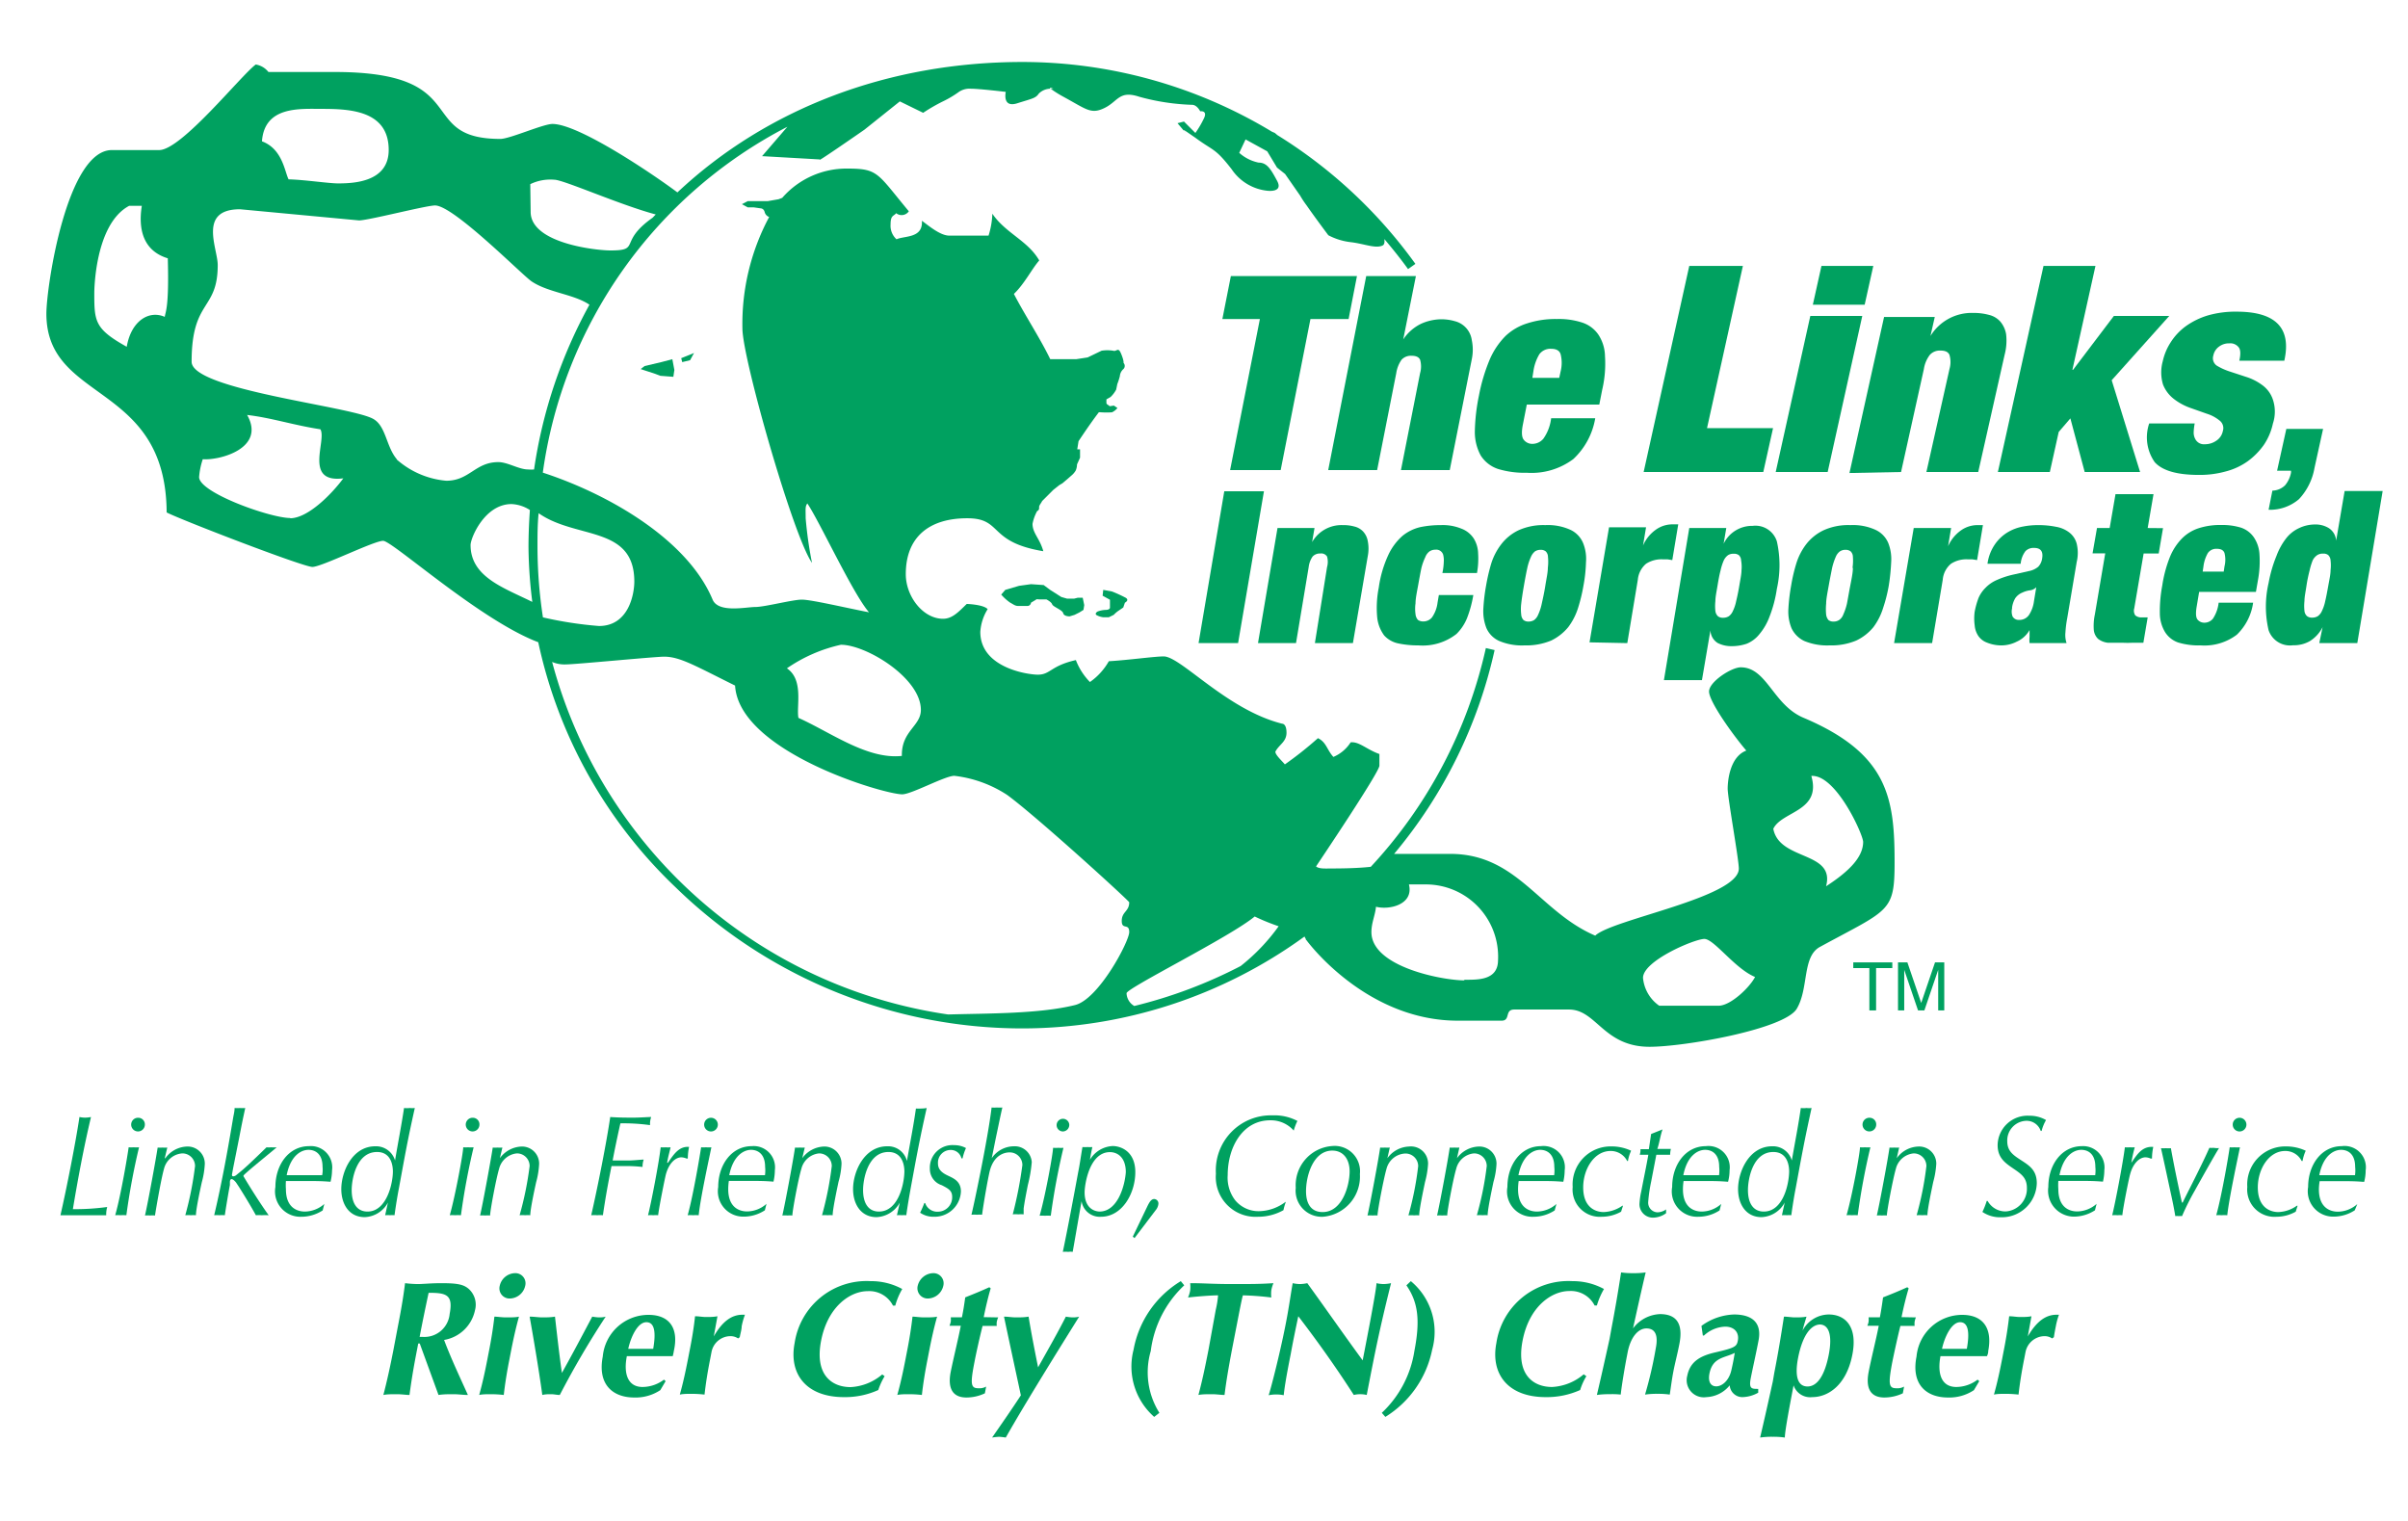
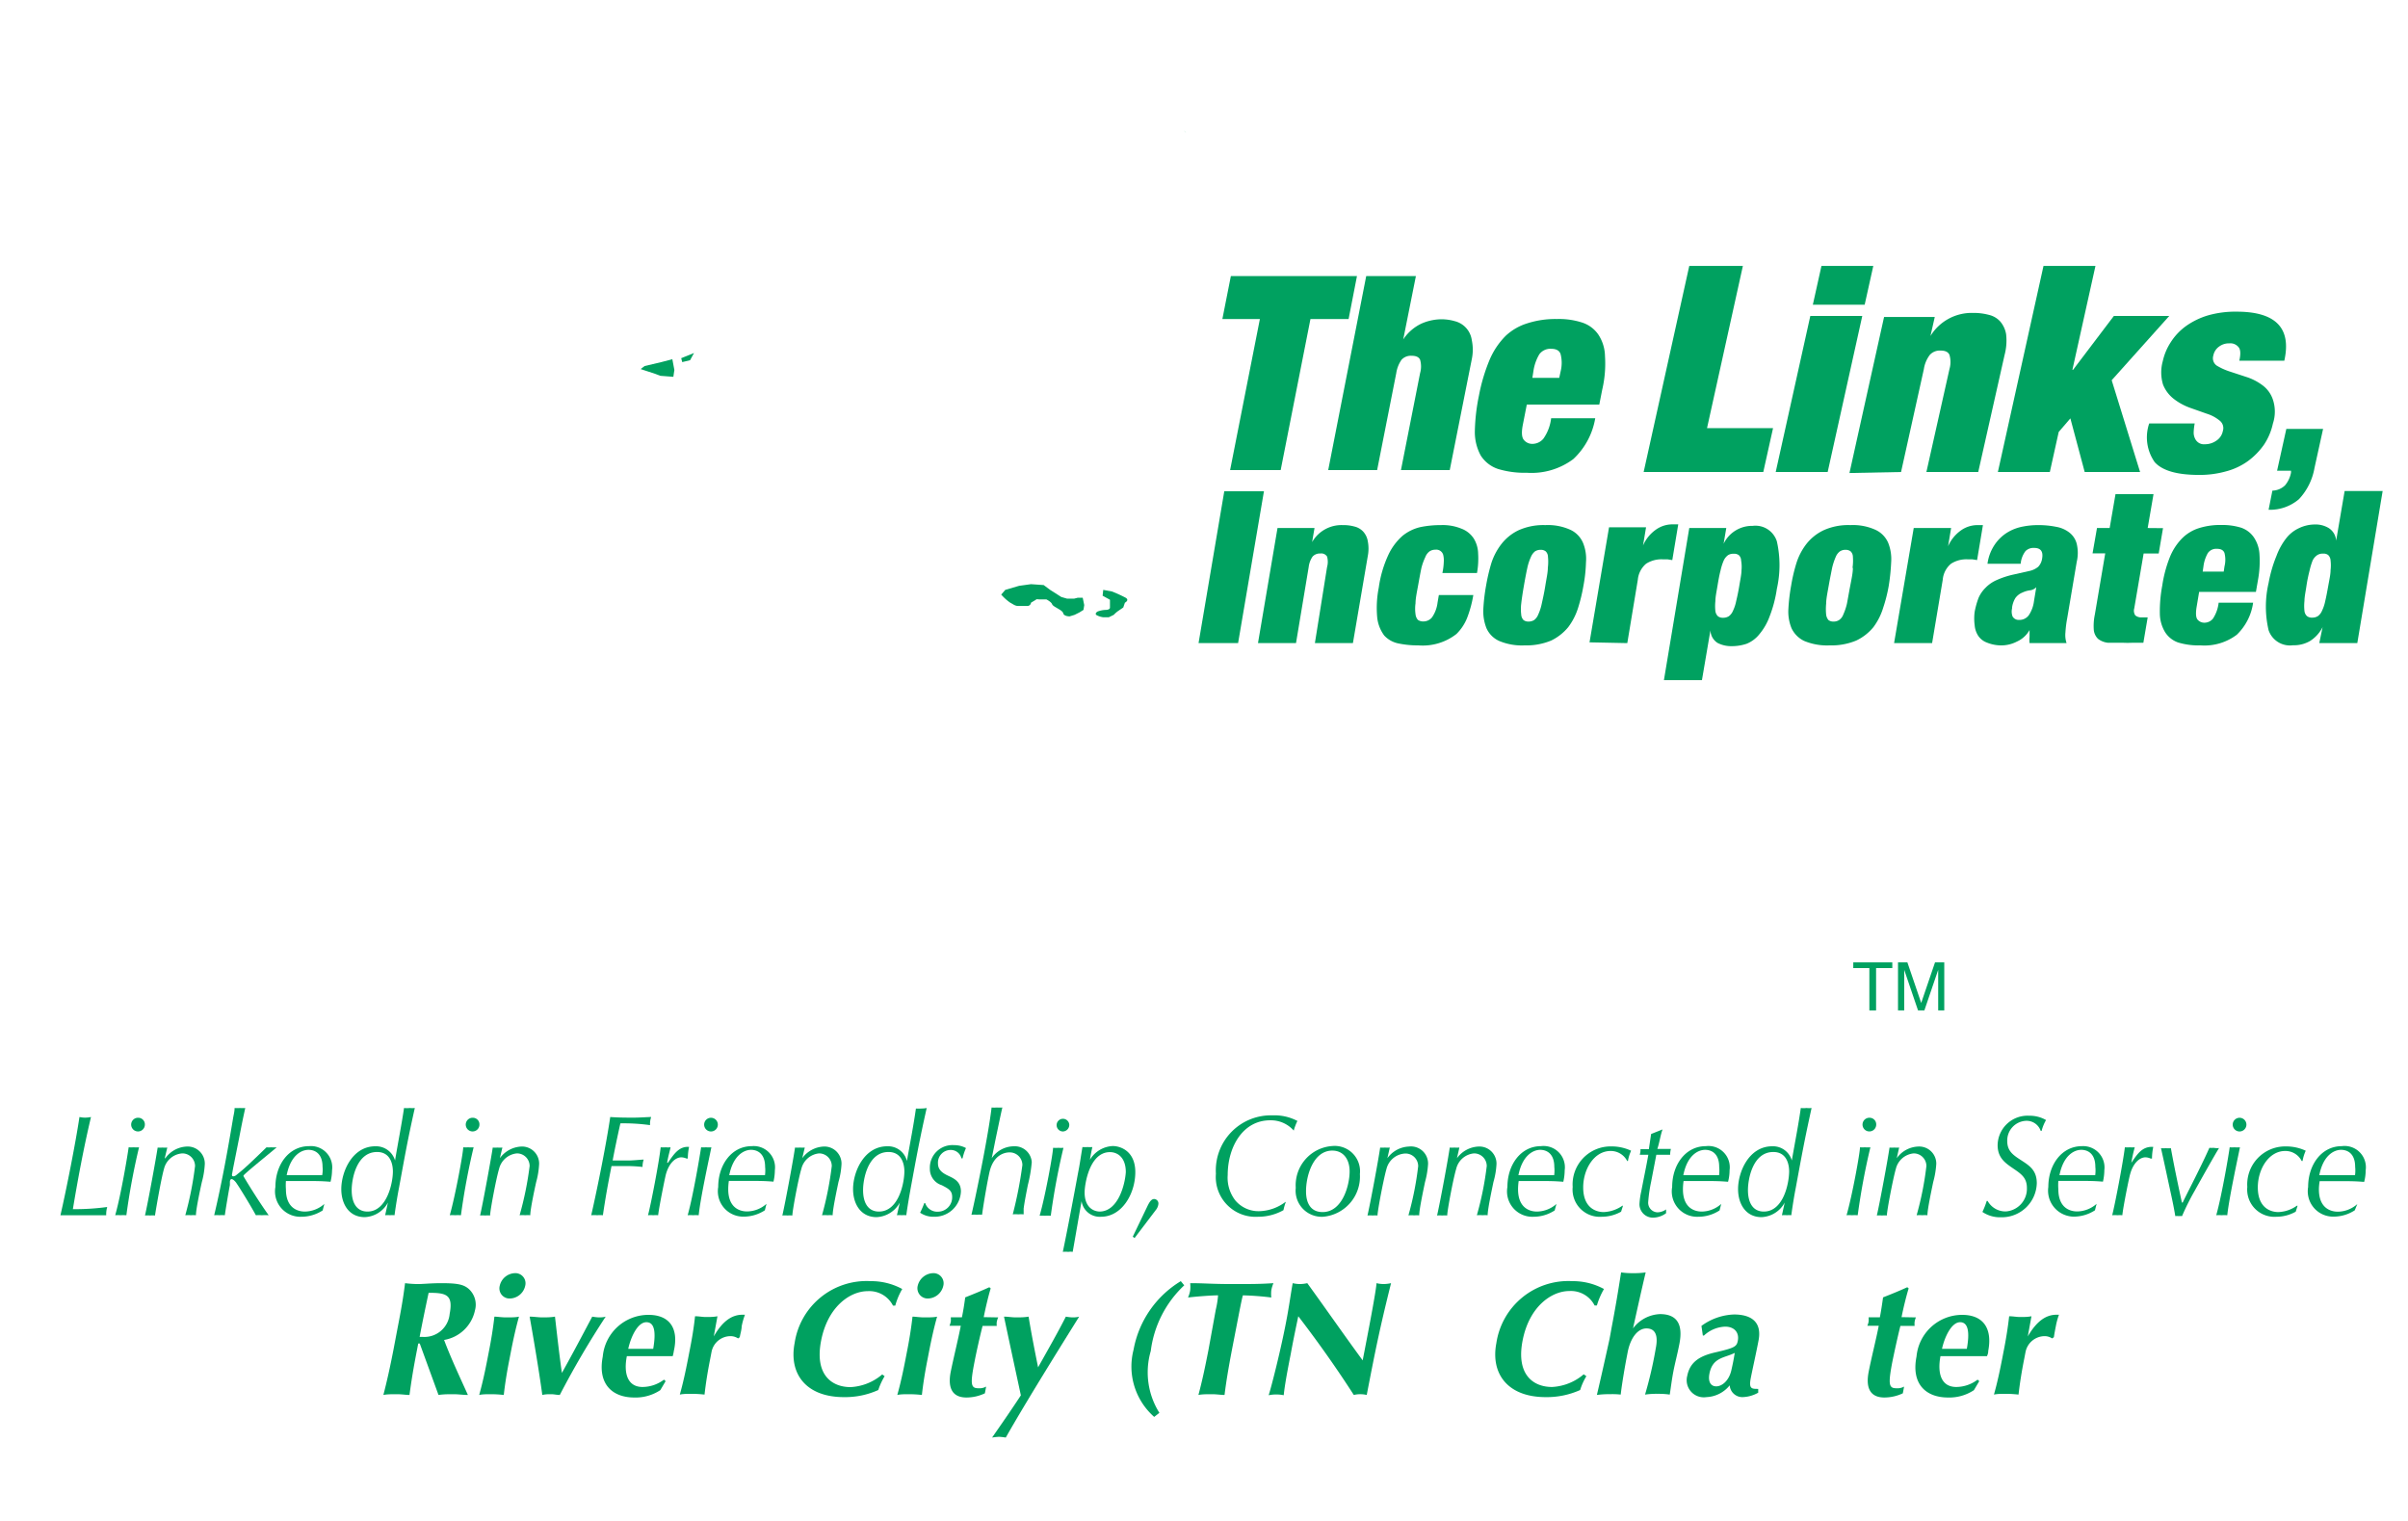
<svg xmlns="http://www.w3.org/2000/svg" viewBox="0 0 190 120">
  <defs>
    <style>.cls-1{fill:#00a160;}</style>
  </defs>
  <title>logo_LinksRiverCity</title>
  <g id="Layer_1" data-name="Layer 1">
    <polygon class="cls-1" points="139.9 33.78 134.69 33.78 137.52 20.98 133.29 20.98 129.69 37.24 139.13 37.24 139.9 33.78" />
    <polygon class="cls-1" points="147.81 20.98 143.72 20.98 143.04 24.04 147.13 24.04 147.81 20.98" />
    <polygon class="cls-1" points="146.94 24.93 142.84 24.93 140.11 37.24 144.21 37.24 146.94 24.93" />
    <path class="cls-1" d="M150,37.24l1.8-8.12a2.45,2.45,0,0,1,.47-1.12,1.06,1.06,0,0,1,.85-.34c.37,0,.6.11.7.34a2,2,0,0,1,0,1.12L152,37.24h4.09L158.17,28a4.4,4.4,0,0,0,.12-1.63,2.09,2.09,0,0,0-.46-1,1.74,1.74,0,0,0-.91-.53,4.53,4.53,0,0,0-1.22-.15,3.81,3.81,0,0,0-3.38,1.82h0l.34-1.5h-4l-2.73,12.31Z" />
    <polygon class="cls-1" points="161.74 37.24 162.44 34.08 163.36 33.01 164.49 37.24 168.86 37.24 166.62 30 171.16 24.93 166.79 24.93 163.57 29.18 163.52 29.18 165.34 20.98 161.24 20.98 157.64 37.24 161.74 37.24" />
    <path class="cls-1" d="M170.67,30.34a2.68,2.68,0,0,0,.86,1.14,4.66,4.66,0,0,0,1.26.69l1.33.47a3,3,0,0,1,1,.53.75.75,0,0,1,.27.84,1.18,1.18,0,0,1-.53.77,1.55,1.55,0,0,1-.88.27.77.77,0,0,1-.77-.42,1.07,1.07,0,0,1-.12-.53,4.43,4.43,0,0,1,.08-.69h-3.59a3.4,3.4,0,0,0,.44,3.06q.91,1,3.48,1a7.64,7.64,0,0,0,2.14-.28,5.21,5.21,0,0,0,1.73-.81,5.59,5.59,0,0,0,1.27-1.3,4.81,4.81,0,0,0,.7-1.66,3,3,0,0,0,0-1.89,2.31,2.31,0,0,0-.83-1.14,4.31,4.31,0,0,0-1.3-.66l-1.31-.43a4.8,4.8,0,0,1-1-.46.71.71,0,0,1-.26-.79,1.13,1.13,0,0,1,.46-.71,1.29,1.29,0,0,1,.8-.25.83.83,0,0,1,.73.3c.16.18.18.54.06,1.07h3.55c.58-2.58-.68-3.87-3.76-3.87a7.87,7.87,0,0,0-2.25.29,5.9,5.9,0,0,0-1.71.82A4.66,4.66,0,0,0,171.28,27a4.52,4.52,0,0,0-.63,1.5A3.3,3.3,0,0,0,170.67,30.34Z" />
    <path class="cls-1" d="M180.77,37.14l0,.15a2.2,2.2,0,0,1-.47,1,1.48,1.48,0,0,1-1,.42L179,40.22a3.51,3.51,0,0,0,2.4-.84,4.8,4.8,0,0,0,1.22-2.45l.68-3.09H180.4l-.73,3.3Z" />
    <polygon class="cls-1" points="97.69 50.74 99.73 38.76 96.6 38.76 94.57 50.74 97.69 50.74" />
    <path class="cls-1" d="M103.75,50.74h3l1.17-6.85a3.07,3.07,0,0,0,0-1.21,1.48,1.48,0,0,0-.37-.75,1.39,1.39,0,0,0-.69-.39,3.17,3.17,0,0,0-.9-.11,2.67,2.67,0,0,0-2.43,1.34h0l.19-1.11H100.8l-1.54,9.08h3l1-6a1.82,1.82,0,0,1,.31-.83.78.78,0,0,1,.61-.24.54.54,0,0,1,.53.24,1.53,1.53,0,0,1,0,.83Z" />
    <path class="cls-1" d="M115.31,41.71a3.86,3.86,0,0,0-1.62-.28,7.84,7.84,0,0,0-1.63.16,3.47,3.47,0,0,0-1.4.69,4.6,4.6,0,0,0-1.11,1.49,9.12,9.12,0,0,0-.76,2.59,8.18,8.18,0,0,0-.12,2.39,2.9,2.9,0,0,0,.55,1.39,2.07,2.07,0,0,0,1.14.63,7.44,7.44,0,0,0,1.56.15,4.32,4.32,0,0,0,3-.9,3.7,3.7,0,0,0,.83-1.24,9.22,9.22,0,0,0,.5-1.83h-2.72l-.1.58a2.58,2.58,0,0,1-.44,1.18.87.87,0,0,1-.69.32.72.72,0,0,1-.42-.12.79.79,0,0,1-.19-.45,3.05,3.05,0,0,1,0-.86c0-.37.1-.84.2-1.39s.18-1,.26-1.38a4.45,4.45,0,0,1,.31-.87,1,1,0,0,1,.34-.46.82.82,0,0,1,.46-.13.57.57,0,0,1,.61.39,1.81,1.81,0,0,1,.05.56,5,5,0,0,1-.11.89h2.73a6.38,6.38,0,0,0,.09-1.53,2.36,2.36,0,0,0-.35-1.2A2,2,0,0,0,115.31,41.71Z" />
    <path class="cls-1" d="M123.93,41.81a4.29,4.29,0,0,0-2-.38,4.77,4.77,0,0,0-2.12.41,3.77,3.77,0,0,0-1.34,1.08,4.9,4.9,0,0,0-.8,1.52,14.82,14.82,0,0,0-.41,1.75,14.62,14.62,0,0,0-.22,1.86,3.63,3.63,0,0,0,.25,1.52,2,2,0,0,0,1,1,4.62,4.62,0,0,0,2,.35,5.12,5.12,0,0,0,2.1-.38,4,4,0,0,0,1.35-1.06,5,5,0,0,0,.78-1.53,13,13,0,0,0,.42-1.74,11.58,11.58,0,0,0,.2-1.85,3.32,3.32,0,0,0-.23-1.52A2,2,0,0,0,123.93,41.81Zm-1.8,3c0,.37-.11.84-.2,1.41s-.19,1-.28,1.41a3.94,3.94,0,0,1-.28.86,1,1,0,0,1-.32.43.83.83,0,0,1-.44.12.62.62,0,0,1-.4-.12.69.69,0,0,1-.18-.43,3.57,3.57,0,0,1,0-.86q.06-.55.21-1.41t.27-1.41a4.3,4.3,0,0,1,.29-.88,1.11,1.11,0,0,1,.32-.43.81.81,0,0,1,.44-.12.62.62,0,0,1,.4.12.6.6,0,0,1,.18.43A3.83,3.83,0,0,1,122.13,44.8Z" />
    <path class="cls-1" d="M128.4,50.74l.83-5a1.88,1.88,0,0,1,.65-1.26,2.24,2.24,0,0,1,1.32-.35h.37l.38.06.47-2.82h-.48a2.25,2.25,0,0,0-1.3.43,3,3,0,0,0-1,1.24h0l.24-1.44h-2.92l-1.54,9.08Z" />
    <path class="cls-1" d="M136,42.9h0l.21-1.24h-2.92l-2,12h3l.67-3.93h0a1.22,1.22,0,0,0,.57,1,2.34,2.34,0,0,0,1.12.25,3.63,3.63,0,0,0,1.17-.19,2.47,2.47,0,0,0,1-.75,4.67,4.67,0,0,0,.81-1.41,9.81,9.81,0,0,0,.57-2.17,8.51,8.51,0,0,0,0-3.75,1.77,1.77,0,0,0-1.91-1.22A2.49,2.49,0,0,0,136,42.9ZM137.41,45c0,.3-.09.71-.17,1.2s-.17.9-.25,1.23a3.22,3.22,0,0,1-.26.78,1,1,0,0,1-.32.41.85.85,0,0,1-.46.12.62.62,0,0,1-.4-.12.69.69,0,0,1-.2-.41,3.54,3.54,0,0,1,0-.78c0-.33.09-.74.17-1.23s.16-.9.24-1.2a4.23,4.23,0,0,1,.25-.78,1.07,1.07,0,0,1,.34-.42.78.78,0,0,1,.44-.11.63.63,0,0,1,.41.11.59.59,0,0,1,.18.42A2.79,2.79,0,0,1,137.41,45Z" />
    <path class="cls-1" d="M148,41.81a4.29,4.29,0,0,0-2-.38,4.71,4.71,0,0,0-2.12.41,3.8,3.8,0,0,0-1.35,1.08,4.88,4.88,0,0,0-.79,1.52,13.08,13.08,0,0,0-.41,1.75,14.62,14.62,0,0,0-.22,1.86,3.47,3.47,0,0,0,.25,1.52,2.11,2.11,0,0,0,1,1,4.68,4.68,0,0,0,2,.35,5.09,5.09,0,0,0,2.1-.38,3.93,3.93,0,0,0,1.36-1.06,5,5,0,0,0,.77-1.53,11.67,11.67,0,0,0,.44-1.74,16.37,16.37,0,0,0,.19-1.85,3.46,3.46,0,0,0-.23-1.52A2,2,0,0,0,148,41.81Zm-1.8,3c0,.37-.1.84-.21,1.41s-.18,1-.26,1.41a4.51,4.51,0,0,1-.29.86.89.89,0,0,1-.33.43.78.78,0,0,1-.44.12.62.62,0,0,1-.4-.12.83.83,0,0,1-.18-.43,4.28,4.28,0,0,1,0-.86c0-.37.1-.84.2-1.41s.19-1,.27-1.41a5,5,0,0,1,.29-.88,1,1,0,0,1,.33-.43.78.78,0,0,1,.44-.12.65.65,0,0,1,.4.12.6.6,0,0,1,.18.43A3.83,3.83,0,0,1,146.17,44.8Z" />
    <path class="cls-1" d="M156.46,41.43H156a2.24,2.24,0,0,0-1.29.43,3,3,0,0,0-1,1.24h0l.24-1.44H151l-1.55,9.08h3l.84-5a1.84,1.84,0,0,1,.65-1.26,2.22,2.22,0,0,1,1.31-.35h.37l.38.06Z" />
    <path class="cls-1" d="M157.85,50.92a2.67,2.67,0,0,0,1.29-.3,2.16,2.16,0,0,0,1-.91h0c0,.2,0,.37,0,.54a2.56,2.56,0,0,0,0,.49h2.92a2,2,0,0,1-.09-.84,8.75,8.75,0,0,1,.14-1.12l.75-4.44a3.11,3.11,0,0,0,0-1.44,1.64,1.64,0,0,0-.59-.89,2.34,2.34,0,0,0-1.06-.45,6.93,6.93,0,0,0-1.42-.13,6.09,6.09,0,0,0-1.15.11,3.63,3.63,0,0,0-1.2.44,3.29,3.29,0,0,0-1,.92,3.52,3.52,0,0,0-.62,1.58h2.62a1.9,1.9,0,0,1,.38-1,.89.89,0,0,1,.68-.25q.78,0,.63.84a1.17,1.17,0,0,1-.31.65,1.64,1.64,0,0,1-.75.34l-1.24.28a6.74,6.74,0,0,0-1.27.42,2.73,2.73,0,0,0-.88.6,2.56,2.56,0,0,0-.56.8,6.36,6.36,0,0,0-.31,1.1,4,4,0,0,0,0,1.08,1.76,1.76,0,0,0,.29.84,1.43,1.43,0,0,0,.68.52A3,3,0,0,0,157.85,50.92Zm.91-3a2,2,0,0,1,.25-.72,1.25,1.25,0,0,1,.57-.45,2,2,0,0,1,.63-.18.82.82,0,0,0,.46-.24h0l-.18,1.09a2.58,2.58,0,0,1-.41,1.12.92.92,0,0,1-.79.37.55.55,0,0,1-.49-.27A1.09,1.09,0,0,1,158.76,48Z" />
    <path class="cls-1" d="M169.46,41.66l.46-2.67h-3l-.46,2.67h-1l-.35,2h1l-.82,4.83a4.29,4.29,0,0,0-.08,1.23,1.13,1.13,0,0,0,.34.69,1.56,1.56,0,0,0,.75.3c.32,0,.71,0,1.17,0a7.57,7.57,0,0,0,.81,0h.84l.34-2H169a.73.73,0,0,1-.52-.16.66.66,0,0,1-.08-.55l.74-4.33h1.19l.34-2Z" />
    <path class="cls-1" d="M171.86,50.69a5.57,5.57,0,0,0,1.78.23,4.23,4.23,0,0,0,2.85-.84,4.34,4.34,0,0,0,1.29-2.53h-2.72a2.88,2.88,0,0,1-.45,1.26.87.87,0,0,1-.68.32.69.69,0,0,1-.53-.24c-.14-.16-.16-.5-.08-1l.2-1.19H178l.16-.92a8.2,8.2,0,0,0,.12-2.07,2.64,2.64,0,0,0-.46-1.34,2,2,0,0,0-1-.74,5,5,0,0,0-1.54-.21,5.53,5.53,0,0,0-1.81.26,3.25,3.25,0,0,0-1.33.83,4.54,4.54,0,0,0-.94,1.47,10,10,0,0,0-.59,2.22,10.93,10.93,0,0,0-.19,2.2,2.9,2.9,0,0,0,.41,1.47A2,2,0,0,0,171.86,50.69Zm2-6a2.84,2.84,0,0,1,.35-1.06.81.81,0,0,1,.71-.33q.48,0,.6.33a2.17,2.17,0,0,1,0,1.06l-.06.41H173.8Z" />
    <path class="cls-1" d="M181.42,41.66a2.76,2.76,0,0,0-1,.77,5.17,5.17,0,0,0-.79,1.41A10.56,10.56,0,0,0,179,46a8.19,8.19,0,0,0,0,3.72,1.78,1.78,0,0,0,1.92,1.19,2.54,2.54,0,0,0,1.34-.33,2.77,2.77,0,0,0,1-1.1h0L183,50.74H186l2-12h-3l-.67,3.92h0a1.27,1.27,0,0,0-.59-1,2,2,0,0,0-1.1-.28A2.91,2.91,0,0,0,181.42,41.66Zm1.43,2.13a.81.81,0,0,1,.45-.11.6.6,0,0,1,.4.11.64.64,0,0,1,.19.42,3.33,3.33,0,0,1,0,.78c0,.32-.09.72-.18,1.22s-.16.88-.24,1.21a3.22,3.22,0,0,1-.26.78,1,1,0,0,1-.32.41.84.84,0,0,1-.45.12.63.63,0,0,1-.41-.12.64.64,0,0,1-.2-.41,3.54,3.54,0,0,1,0-.78c0-.33.09-.73.16-1.21s.17-.9.25-1.22a5.32,5.32,0,0,1,.24-.78A1.09,1.09,0,0,1,182.85,43.79Z" />
    <polygon class="cls-1" points="148.03 79.72 148.03 76.38 149.31 76.38 149.31 75.93 146.23 75.93 146.23 76.38 147.5 76.38 147.5 79.72 148.03 79.72" />
    <path class="cls-1" d="M151.59,79.13l-1.09-3.2h-.74v3.79h.49V77.48c0-.09,0-.23,0-.42v-.54l1.09,3.2h.5l1.09-3.2c0,.2,0,.4,0,.57v2.63h.48V75.93h-.73Z" />
-     <path class="cls-1" d="M149.49,68.05c0-5.06-.49-8.57-7.14-11.4-2.45-1-2.92-4-5-4-.73,0-2.5,1.14-2.5,1.91s1.8,3.32,2.94,4.66c-1.31.49-1.47,2.42-1.47,3,0,.73.88,5.58.88,6.31,0,2.28-10,4-11.33,5.29-4.43-1.9-6.14-6.46-11.46-6.45H110a37.7,37.7,0,0,0,7.93-16.08l-.69-.16a37.21,37.21,0,0,1-9.08,17.26c-1.07.12-2.44.13-3,.13s-1.07.05-1.32-.16c.28-.42,5-7.44,5-7.95v-.92c-1-.35-1.6-1-2.27-.92a3,3,0,0,1-1.36,1.15c-.51-.55-.55-1.16-1.22-1.48a28.6,28.6,0,0,1-2.61,2.07c-.21-.26-.75-.74-.75-1,.28-.56.88-.77.88-1.5s-.34-.71-.34-.71c-4.36-1.09-8-5.31-9.35-5.31-.73,0-2.79.29-4.33.38A5,5,0,0,1,86,53.81a5.06,5.06,0,0,1-1.11-1.73c-2,.45-2,1.15-3,1.15-.76,0-4.54-.52-4.54-3.38a3.86,3.86,0,0,1,.58-1.79c-.33-.37-1.65-.41-1.65-.41-.65.63-1.14,1.17-1.87,1.17-1.58,0-2.94-1.76-2.94-3.52,0-2.93,1.84-4.41,4.85-4.41,2.82,0,1.59,1.87,6,2.6-.27-1-.85-1.42-.85-2.16a3.44,3.44,0,0,1,.36-1c.18-.1.16-.2.16-.33s.16-.3.24-.47l.88-.88.48-.38.24-.14.39-.33.33-.29a1.48,1.48,0,0,0,.33-.39,1.23,1.23,0,0,0,.1-.48l.24-.53,0-.66H85l.1-.64v0c.57-.86,1.12-1.65,1.6-2.28a.83.83,0,0,1,.18,0,6,6,0,0,0,.86,0,1.21,1.21,0,0,0,.43-.34L87.89,32l-.33.05a1.27,1.27,0,0,0-.19-.14.17.17,0,0,1-.07-.13l0,0v-.27h0l.33-.19a2.29,2.29,0,0,0,.44-.58l.09-.44a5,5,0,0,0,.2-.62.84.84,0,0,1,.29-.57.35.35,0,0,0,0-.48s.05-.14-.19-.72-.34-.14-.63-.24a2.91,2.91,0,0,0-.91,0l-1.1.53-.91.14-.15,0H82.87c-.83-1.71-2-3.47-2.87-5.15.84-.8,1.43-2,2-2.64-.9-1.57-2.66-2.15-3.7-3.69A6.39,6.39,0,0,1,78,18.59H74.9c-.74,0-1.7-.85-2.16-1.17.1,1.4-1.39,1.17-2,1.46a1.44,1.44,0,0,1-.47-1.18c0-.74.25-.63.44-.88a.69.69,0,0,0,1-.15c-2.5-3-2.39-3.37-4.85-3.37a6.72,6.72,0,0,0-5.14,2.31l-.29.11-.86.15H59l-.46.24.46.25h.47l.56.08s.24,0,.31.31a.55.55,0,0,0,.35.37,17.86,17.86,0,0,0-2.11,8.8c0,2.35,4,16.37,5.49,18.49a31.37,31.37,0,0,1-.5-3.52c0-.73-.05-.92.13-1.17.92,1.33,3.6,7.14,4.87,8.59-1.9-.37-4.56-1-5.3-1s-2.93.58-3.67.58-2.94.5-3.38-.6c-2-4.76-8.26-8.33-13.39-10A36.32,36.32,0,0,1,62.13,10l-2,2.32,4.57.26c-.42.38,3.51-2.35,3.51-2.35L71,8l1.84.9A14,14,0,0,1,74.4,8a8.2,8.2,0,0,0,1.29-.77A1.51,1.51,0,0,1,76.62,7c.65,0,2.74.25,2.74.25s-.3,1.28.9.9,1.45-.39,1.71-.77A1.32,1.32,0,0,1,82.9,7c-.22-.18.22,0,.22,0H82.9a8.55,8.55,0,0,0,1,.63c1.84,1,2.18,1.41,3.25.89s1.15-1.41,2.73-.89a17.62,17.62,0,0,0,4.18.64c.39,0,.64.51.64.51s.6-.09.3.55a7.88,7.88,0,0,1-.68,1.16l-.9-.9-.51.13.49.58c0-.08.09,0,.92.57,1.45,1.07,1.54.78,2.86,2.48A3.88,3.88,0,0,0,100,15.05s1.28.17.77-.78-.81-1.44-1.46-1.44a3.3,3.3,0,0,1-1.53-.77L98.28,11l1.71.94.77,1.28.64.51,1.19,1.71a7.18,7.18,0,0,0,.51.77c.65.94,1.71,2.35,1.71,2.35a5,5,0,0,0,1.8.55c1.06.13,1.92.52,2.48.26.15-.07.17-.27.14-.51.65.77,1.28,1.55,1.87,2.37l.58-.41a38.15,38.15,0,0,0-10.89-10.16l-.2-.17-.23-.1a38.11,38.11,0,0,0-19.67-5.5c-10.56,0-20.17,3.65-27.24,10.29-1.9-1.42-7.77-5.4-9.86-5.4-.73,0-3.37,1.18-4.11,1.18-6.79,0-2-5.29-13.1-5.28h-5.2a1.59,1.59,0,0,0-1-.59c-1.14.83-5.86,6.75-7.62,6.75H8.83c-3.56,0-5.17,10.79-5.17,12.91,0,7.06,9.43,5.36,9.49,15.68,1.09.57,10.77,4.3,11.5,4.3s4.85-2.06,5.58-2.06,7.66,6.27,12.24,8A37.52,37.52,0,0,0,53.3,70,39.23,39.23,0,0,0,80.69,81.14a37.93,37.93,0,0,0,22.24-7.25,3.27,3.27,0,0,0,.17.31c0-.06,0-.08-.06-.08s0,0,.06.08c.57.76,5.07,6.33,11.93,6.33h3.45c.73,0,.22-.88,1-.88h4.32c2.17,0,2.72,2.94,6.36,2.94,2.75,0,10.65-1.39,11.61-3s.42-4.09,1.81-4.87C149.05,71.74,149.49,72,149.49,68.05ZM99,72.31a17,17,0,0,0,1.89.77,15.49,15.49,0,0,1-3,3.14,37.33,37.33,0,0,1-8.39,3.15,1.21,1.21,0,0,1-.61-1C88.81,78,97.05,73.93,99,72.31ZM66.35,50.87c2,0,6.31,2.62,6.31,5.14,0,1.29-1.54,1.65-1.5,3.63-2.74.3-5.64-1.88-8.16-3-.18-.91.44-3-.91-3.91A12.12,12.12,0,0,1,66.35,50.87Zm-16.3-5c0,1-.44,3.52-2.79,3.52a30.28,30.28,0,0,1-4.42-.68,37,37,0,0,1-.43-5.6c0-.88,0-1.75.09-2.62C45.44,42.57,50.05,41.44,50.05,45.89ZM41.84,14.53a3.63,3.63,0,0,1,1.9-.35c.72,0,5.21,2,8,2.74l-.25.26c-2.74,1.94-.88,2.58-3.32,2.58-1.13,0-6.31-.56-6.3-3.05ZM25.39,8.59c2.2,0,5.28.12,5.28,3.24,0,2.53-2.75,2.64-4,2.64-.74,0-2.65-.29-3.9-.32-.31-.61-.48-2.4-2.1-3C20.87,8.36,23.66,8.59,25.39,8.59ZM13,25c-1.25-.55-2.65.32-3,2.36-2.53-1.41-2.56-2-2.56-4.25,0,0,0-5.41,2.75-6.87h1c-.31,1.94.17,3.57,2.05,4.14C13.35,24.3,13.05,24.6,13,25Zm9.9,15.87c-1.58,0-7.19-2-7.19-3.23A5.76,5.76,0,0,1,16,36.23c1.29.11,5-.84,3.5-3.49,1.91.22,3.67.81,5.78,1.13.52.86-1.35,4.27,1.81,3.87C26.16,39,24.29,40.89,22.89,40.89Zm8.41-4.64c-.85-1-.85-2.64-1.88-3.19-1.83-1-14.31-2.29-14.31-4.5,0-4.95,2.06-4,2.06-7.63,0-1.32-1.58-4.4,1.76-4.4l9.39.88c.74,0,5.29-1.18,6-1.18,1.47,0,6.93,5.55,7.63,6,1.32.88,3.33,1,4.55,1.83a38.45,38.45,0,0,0-4.37,13,2.67,2.67,0,0,1-.47,0c-.73,0-1.61-.58-2.35-.58-1.83,0-2.27,1.47-4.11,1.47A6.8,6.8,0,0,1,31.3,36.25ZM37.13,43c0-.55,1.11-3.23,3.23-3.23a2.9,2.9,0,0,1,1.45.47c-.07,1-.11,2-.11,2.94A37.11,37.11,0,0,0,42,47.49C39.77,46.38,37.13,45.53,37.13,43Zm6.42,9.22a2.49,2.49,0,0,0,1.12.2c.73,0,7-.61,7.73-.61,1.25,0,2.43.71,5.6,2.28.31,5.21,11.72,8.58,13.19,8.58.73,0,3.38-1.46,4.11-1.46a9.62,9.62,0,0,1,4.17,1.51c2.35,1.72,9.63,8.36,9.63,8.47,0,.73-.59.73-.59,1.47s.59.14.59.88-2.42,5.32-4.29,5.76c-2.84.7-6.87.65-10,.74A38,38,0,0,1,43.55,52.17Zm72,25.13c-1.72,0-7.34-1.06-7.34-3.81,0-.74.3-1.33.36-2,1,.27,3-.14,2.6-1.76h1.26a5.7,5.7,0,0,1,5.77,6C118.18,77.37,116.56,77.3,115.53,77.3Zm20.07,2h-4.7a3,3,0,0,1-1.28-2.2c0-1.35,4.07-3.07,4.84-3.07s2.41,2.35,4,3C138.08,77.88,136.56,79.35,135.6,79.35Zm8.46-9.41c.76-2.81-3.68-2-4.16-4.55.67-1.4,3.82-1.36,3-4.17,1.94-.14,4.09,4.63,4.09,5.21C147,67.58,146,68.69,144.06,69.94Z" />
    <path class="cls-1" d="M84.76,47.23h-.57l-.45-.13-.88-.56-.51-.38-1-.07-.94.13-1.09.32-.32.37a3.76,3.76,0,0,0,.71.64c.25.13.38.26.63.26h.69a.29.29,0,0,0,.32-.26l.32-.19c.19-.13.13-.07.32-.07h.57s.39.19.46.39.81.44.87.7.51.25.51.25l.39-.12.38-.19.32-.2.06-.38-.12-.58h-.39Z" />
    <path class="cls-1" d="M87.24,48.12a2,2,0,0,0-.64.13s-.32.19,0,.32a1.43,1.43,0,0,0,.45.13h.44l.39-.19a2.14,2.14,0,0,1,.37-.32l.38-.26.13-.38s.38-.19.06-.39a11,11,0,0,0-1.07-.49l-.7-.13L87,47l.58.32v.64S87.56,48.12,87.24,48.12Z" />
    <polygon class="cls-1" points="50.86 28.88 50.55 29.12 51.71 29.5 52.1 29.65 53.13 29.73 53.21 29.19 53.05 28.34 52.18 28.57 50.86 28.88" />
    <polygon class="cls-1" points="54.45 28.42 54.76 27.85 53.75 28.26 53.83 28.57 54.45 28.42" />
    <polygon class="cls-1" points="101.05 37.09 103.4 25.17 106.41 25.17 107.07 21.78 97.12 21.78 96.45 25.17 99.41 25.17 97.06 37.09 101.05 37.09" />
    <path class="cls-1" d="M110.72,26.78h0l1-5H107.8l-3,15.31h3.86l1.51-7.65a2.47,2.47,0,0,1,.42-1.06,1,1,0,0,1,.8-.31c.34,0,.56.1.66.31a1.91,1.91,0,0,1,0,1.06l-1.51,7.65h3.85l1.74-8.75a3.67,3.67,0,0,0,0-1.5,1.79,1.79,0,0,0-1.34-1.5,3.8,3.8,0,0,0-1.1-.15,4,4,0,0,0-1.53.34A3.53,3.53,0,0,0,110.72,26.78Z" />
    <path class="cls-1" d="M118.2,37a7.21,7.21,0,0,0,2.27.3,5.5,5.5,0,0,0,3.67-1.08A5.7,5.7,0,0,0,125.87,33h-3.48a3.51,3.51,0,0,1-.61,1.61,1.13,1.13,0,0,1-.87.41.84.84,0,0,1-.67-.31c-.18-.21-.2-.63-.07-1.26l.3-1.53h5.72l.23-1.17a9,9,0,0,0,.22-2.64,3.19,3.19,0,0,0-.53-1.72,2.48,2.48,0,0,0-1.27-.94,5.93,5.93,0,0,0-2-.28,7.23,7.23,0,0,0-2.33.34,4.37,4.37,0,0,0-1.72,1,6,6,0,0,0-1.26,1.89,14.12,14.12,0,0,0-.84,2.83,15.37,15.37,0,0,0-.32,2.81,3.88,3.88,0,0,0,.46,1.89A2.58,2.58,0,0,0,118.2,37Zm2.79-7.7a3.59,3.59,0,0,1,.47-1.35,1.08,1.08,0,0,1,.93-.43c.41,0,.66.14.75.43a2.8,2.8,0,0,1,0,1.35l-.11.51h-2.12Z" />
    <path class="cls-1" d="M93.43,10.29a1.38,1.38,0,0,0,.15.19Z" />
    <path class="cls-1" d="M7.18,88.13a2.59,2.59,0,0,1-.47.05,2.23,2.23,0,0,1-.44-.05c-.3,2-1,5.57-1.5,7.75l1.82,0c.48,0,1.32,0,1.79,0a2.14,2.14,0,0,1,.08-.65,18.88,18.88,0,0,1-2.71.17C6.15,93,6.61,90.53,7.18,88.13Z" />
    <path class="cls-1" d="M10.93,88.19a.54.54,0,1,0,.5.54A.52.52,0,0,0,10.93,88.19Z" />
    <path class="cls-1" d="M10.15,90.52c-.05.43-.6,3.76-1.06,5.36a2.15,2.15,0,0,1,.4,0,3.88,3.88,0,0,1,.48,0,54.57,54.57,0,0,1,1-5.36,2.72,2.72,0,0,1-.42,0A3.42,3.42,0,0,1,10.15,90.52Z" />
    <path class="cls-1" d="M14.74,90.46a2.18,2.18,0,0,0-1.69.92l-.05,0,.2-.84a2.58,2.58,0,0,1-.39,0,1.9,1.9,0,0,1-.37,0c-.14.92-.76,4.32-1,5.36a2.48,2.48,0,0,1,.41,0,2,2,0,0,1,.38,0c.05-.36.48-2.89.71-3.68A1.6,1.6,0,0,1,14.39,91a1,1,0,0,1,1,1,26.11,26.11,0,0,1-.77,3.88,3,3,0,0,1,.45,0,2.13,2.13,0,0,1,.39,0c0-.47.35-2.1.47-2.63a6.51,6.51,0,0,0,.23-1.43A1.35,1.35,0,0,0,14.74,90.46Z" />
    <path class="cls-1" d="M19.25,92.7c.48-.47,2.4-2,2.58-2.18a2.87,2.87,0,0,1-.44,0,1.71,1.71,0,0,1-.36,0c-1.16,1.13-1.82,1.75-2.24,2.07l-.17.14a.44.44,0,0,1-.21.08c-.13,0-.11-.13-.1-.17l.08-.45.48-2.41c.24-1.24.27-1.38.48-2.36a2.72,2.72,0,0,1-.42,0,3,3,0,0,1-.42,0c0,.27-.07.51-.12.81-.36,2.16-.86,5-1.49,7.65a2.37,2.37,0,0,1,.41,0,2.52,2.52,0,0,1,.43,0c.05-.39.32-2,.4-2.38l0-.24c0-.14.05-.23.14-.23s.27.15.38.32l.18.27c.11.17.85,1.35,1.35,2.26a3,3,0,0,1,.46,0,4.58,4.58,0,0,1,.55,0c-.88-1.22-1.89-2.9-2-3.1Z" />
    <path class="cls-1" d="M24.38,90.43c-1.58,0-2.65,1.45-2.65,3.22A2,2,0,0,0,23.78,96a3.11,3.11,0,0,0,1.68-.5l.13-.51h0a2.36,2.36,0,0,1-1.53.6c-.58,0-1.5-.28-1.5-1.76a4.51,4.51,0,0,1,0-.65l1.25,0c1.22,0,1.51,0,2.27.06a4,4,0,0,0,.12-.91A1.68,1.68,0,0,0,24.38,90.43Zm1,2.29c-.38,0-1,0-1.36,0s-1,0-1.4,0c.31-1.57,1.16-2,1.72-2s1.11.34,1.11,1.34A2.18,2.18,0,0,1,25.42,92.72Z" />
    <path class="cls-1" d="M31.88,87.42c-.18,1.23-.47,2.71-.71,4.14h0a1.56,1.56,0,0,0-1.56-1.12c-1.81,0-2.68,2-2.68,3.38,0,1.17.6,2.21,1.85,2.21a2.18,2.18,0,0,0,1.83-1.15l-.22,1a1.87,1.87,0,0,1,.39,0,1.46,1.46,0,0,1,.35,0c.1-.75.24-1.59.35-2.15.44-2.38.65-3.63,1.25-6.31a2.25,2.25,0,0,1-.4,0A2.37,2.37,0,0,1,31.88,87.42ZM29,95.59c-.8,0-1.25-.6-1.25-1.7,0-.87.38-3,2-3,1.12,0,1.25,1.08,1.25,1.54C31,93.37,30.51,95.59,29,95.59Z" />
    <path class="cls-1" d="M37.33,88.19a.54.54,0,1,0,.5.54A.52.52,0,0,0,37.33,88.19Z" />
    <path class="cls-1" d="M36.55,90.52c0,.43-.61,3.76-1.06,5.36a2.06,2.06,0,0,1,.4,0,3.88,3.88,0,0,1,.48,0,54.57,54.57,0,0,1,1-5.36,2.74,2.74,0,0,1-.43,0A3.44,3.44,0,0,1,36.55,90.52Z" />
    <path class="cls-1" d="M41.14,90.46a2.22,2.22,0,0,0-1.7.92l0,0,.2-.84a2.58,2.58,0,0,1-.39,0,1.82,1.82,0,0,1-.37,0c-.14.92-.76,4.32-1,5.36a2.48,2.48,0,0,1,.41,0,2,2,0,0,1,.38,0c0-.36.47-2.89.71-3.68A1.6,1.6,0,0,1,40.79,91a1,1,0,0,1,1,1A26.11,26.11,0,0,1,41,95.88a3,3,0,0,1,.45,0,2.13,2.13,0,0,1,.39,0c0-.47.35-2.1.47-2.63a6.51,6.51,0,0,0,.23-1.43A1.35,1.35,0,0,0,41.14,90.46Z" />
    <path class="cls-1" d="M48.34,91.56c.15-.79.34-1.72.61-2.93a15.16,15.16,0,0,1,2.34.14,1.71,1.71,0,0,1,.09-.64c-.29,0-.88.05-1.4.05s-1.13,0-1.83-.05c-.29,2-1,5.57-1.5,7.75a2.84,2.84,0,0,1,.47,0,2.58,2.58,0,0,1,.45,0c.23-1.54.38-2.34.68-3.88h1a11.73,11.73,0,0,1,1.45.07,1.67,1.67,0,0,1,.09-.58c-.23,0-.79.07-1.19.07Z" />
    <path class="cls-1" d="M52.7,91.74h-.06c.07-.47.23-1,.27-1.22a1.92,1.92,0,0,1-.38,0,2.46,2.46,0,0,1-.4,0c-.13,1.17-.76,4.46-1,5.36a2.61,2.61,0,0,1,.42,0,2,2,0,0,1,.38,0c.08-.7.55-3,.61-3.22.24-.88.75-1.35,1.23-1.35a1.23,1.23,0,0,1,.41.1l.09,0a4.67,4.67,0,0,1,.1-.92C53.55,90.42,53.13,91.13,52.7,91.74Z" />
    <path class="cls-1" d="M56.1,88.19a.54.54,0,0,0,0,1.08.54.54,0,0,0,0-1.08Z" />
    <path class="cls-1" d="M55.32,90.52c-.06.43-.61,3.76-1.06,5.36a2,2,0,0,1,.4,0,3.73,3.73,0,0,1,.47,0c.13-1.34.85-4.61,1-5.36a2.61,2.61,0,0,1-.42,0A3.13,3.13,0,0,1,55.32,90.52Z" />
    <path class="cls-1" d="M59.31,90.43c-1.57,0-2.64,1.45-2.64,3.22a2,2,0,0,0,2,2.34,3.06,3.06,0,0,0,1.68-.5l.13-.51h0a2.34,2.34,0,0,1-1.53.6c-.58,0-1.49-.28-1.49-1.76a4.51,4.51,0,0,1,.05-.65l1.25,0c1.22,0,1.51,0,2.27.06a4.12,4.12,0,0,0,.11-.91A1.68,1.68,0,0,0,59.31,90.43Zm1,2.29c-.38,0-1,0-1.37,0s-1,0-1.4,0c.31-1.57,1.17-2,1.72-2s1.11.34,1.11,1.34A2.76,2.76,0,0,1,60.36,92.72Z" />
    <path class="cls-1" d="M65,90.46a2.22,2.22,0,0,0-1.7.92l0,0,.2-.84a2.72,2.72,0,0,1-.39,0,2,2,0,0,1-.38,0c-.13.92-.76,4.32-1,5.36a2.37,2.37,0,0,1,.41,0,2.11,2.11,0,0,1,.38,0c0-.36.47-2.89.71-3.68A1.6,1.6,0,0,1,64.63,91a1,1,0,0,1,1,1,26.11,26.11,0,0,1-.77,3.88,3,3,0,0,1,.45,0,2.23,2.23,0,0,1,.39,0c0-.47.35-2.1.46-2.63a6.2,6.2,0,0,0,.24-1.43A1.35,1.35,0,0,0,65,90.46Z" />
    <path class="cls-1" d="M72.68,87.46a2.48,2.48,0,0,1-.41,0c-.17,1.23-.46,2.71-.71,4.14h0A1.53,1.53,0,0,0,70,90.44c-1.81,0-2.69,2-2.69,3.38,0,1.17.61,2.21,1.85,2.21A2.2,2.2,0,0,0,71,94.88l-.23,1a1.87,1.87,0,0,1,.39,0,1.4,1.4,0,0,1,.35,0c.1-.75.25-1.59.35-2.15.44-2.38.66-3.63,1.26-6.31A2.37,2.37,0,0,1,72.68,87.46Zm-3.33,8.13c-.79,0-1.25-.6-1.25-1.7,0-.87.39-3,2-3,1.12,0,1.26,1.08,1.26,1.54C71.35,93.37,70.9,95.59,69.35,95.59Z" />
    <path class="cls-1" d="M73.37,92.2a1.34,1.34,0,0,0,.94,1.31c.54.28.82.43.82.93A1.13,1.13,0,0,1,74,95.6a1,1,0,0,1-1-.68h-.07a6.74,6.74,0,0,1-.33.76A1.85,1.85,0,0,0,73.7,96a2.08,2.08,0,0,0,2.12-2c0-.74-.5-1-.93-1.2s-.88-.44-.88-1a1,1,0,0,1,1-1.07.86.86,0,0,1,.85.66h.09a4,4,0,0,1,.27-.81,1.92,1.92,0,0,0-.94-.23A1.78,1.78,0,0,0,73.37,92.2Z" />
    <path class="cls-1" d="M80,90.44a2.13,2.13,0,0,0-1.75.94l0,0c.16-.75.25-1.25.41-2s.27-1.32.43-2a3.13,3.13,0,0,1-.43,0,2.72,2.72,0,0,1-.42,0c-.3,2.53-1.43,7.85-1.59,8.46a3.42,3.42,0,0,1,.45,0,2,2,0,0,1,.39,0c.13-1,.45-2.78.59-3.39.34-1.43,1.3-1.53,1.59-1.53a1,1,0,0,1,1,1,32.36,32.36,0,0,1-.76,3.89,2.76,2.76,0,0,1,.44,0,2.5,2.5,0,0,1,.42,0c0-.14,0-.25,0-.46.08-.59.21-1.23.33-1.85a11.09,11.09,0,0,0,.31-1.81A1.34,1.34,0,0,0,80,90.44Z" />
    <path class="cls-1" d="M84.37,88.73a.5.5,0,1,0-.5.54A.52.52,0,0,0,84.37,88.73Z" />
    <path class="cls-1" d="M83.52,90.56a3.44,3.44,0,0,1-.43,0c0,.43-.6,3.76-1.06,5.36a2.15,2.15,0,0,1,.4,0,3.88,3.88,0,0,1,.48,0,54.57,54.57,0,0,1,1-5.36A2.74,2.74,0,0,1,83.52,90.56Z" />
    <path class="cls-1" d="M87.8,90.42A2.22,2.22,0,0,0,86,91.5c.07-.44.11-.62.19-1a2.33,2.33,0,0,1-.38,0,2.58,2.58,0,0,1-.4,0c-.12.68-.21,1.37-.34,2-.37,2-.85,4.57-1.21,6.27a2,2,0,0,1,.43,0,1.18,1.18,0,0,1,.35,0c.21-1.18.46-2.65.7-4h0A1.45,1.45,0,0,0,86.87,96c1.67,0,2.71-1.84,2.71-3.52S88.39,90.42,87.8,90.42Zm-1,5.17c-.47,0-1.22-.28-1.22-1.52,0-.55.35-3.17,2-3.17.58,0,1.25.4,1.25,1.58C88.77,93.45,88.23,95.59,86.75,95.59Z" />
    <path class="cls-1" d="M91.07,94.6c-.23,0-.38.24-.56.62l-1.13,2.35.14.11,1.66-2.19A.91.91,0,0,0,91.4,95,.35.35,0,0,0,91.07,94.6Z" />
    <path class="cls-1" d="M100.39,88a4.34,4.34,0,0,0-4.45,4.6A3.14,3.14,0,0,0,99.27,96a4.08,4.08,0,0,0,2-.52,3.93,3.93,0,0,1,.17-.6l0-.06a3.57,3.57,0,0,1-2.09.74,2.39,2.39,0,0,1-1.88-.85,2.92,2.92,0,0,1-.6-2c0-2.2,1.18-4.32,3.35-4.32a2.4,2.4,0,0,1,1.86.81,4.51,4.51,0,0,1,.29-.76A3.89,3.89,0,0,0,100.39,88Z" />
    <path class="cls-1" d="M105.11,90.42a3.1,3.1,0,0,0-2.87,3.3A2.06,2.06,0,0,0,104.39,96a3.18,3.18,0,0,0,2.91-3.37A2,2,0,0,0,105.11,90.42Zm-.75,5.21c-.93,0-1.31-.69-1.31-1.64,0-1.25.58-3.21,2.07-3.21.89,0,1.37.7,1.37,1.64C106.49,93.54,105.91,95.63,104.36,95.63Z" />
    <path class="cls-1" d="M111.17,90.46a2.2,2.2,0,0,0-1.7.92l0,0,.19-.84a2.58,2.58,0,0,1-.39,0,1.9,1.9,0,0,1-.37,0c-.13.92-.76,4.32-1,5.36a2.48,2.48,0,0,1,.41,0,1.92,1.92,0,0,1,.38,0c0-.36.48-2.89.71-3.68a1.6,1.6,0,0,1,1.5-1.21,1,1,0,0,1,1,1,24.89,24.89,0,0,1-.77,3.88,3.15,3.15,0,0,1,.46,0,2.34,2.34,0,0,1,.39,0c0-.47.35-2.1.46-2.63a6.91,6.91,0,0,0,.24-1.43A1.35,1.35,0,0,0,111.17,90.46Z" />
    <path class="cls-1" d="M116.66,90.46a2.22,2.22,0,0,0-1.7.92l0,0,.19-.84a2.45,2.45,0,0,1-.39,0,2,2,0,0,1-.37,0c-.13.92-.76,4.32-1,5.36a2.59,2.59,0,0,1,.41,0,2.13,2.13,0,0,1,.39,0c0-.36.47-2.89.71-3.68A1.59,1.59,0,0,1,116.31,91a1,1,0,0,1,1,1,24.84,24.84,0,0,1-.78,3.88,3.15,3.15,0,0,1,.46,0,2.34,2.34,0,0,1,.39,0c0-.47.35-2.1.46-2.63a6.2,6.2,0,0,0,.24-1.43A1.35,1.35,0,0,0,116.66,90.46Z" />
    <path class="cls-1" d="M121.58,90.43c-1.57,0-2.64,1.45-2.64,3.22A2,2,0,0,0,121,96a3.05,3.05,0,0,0,1.67-.5l.14-.51h0a2.37,2.37,0,0,1-1.54.6c-.57,0-1.49-.28-1.49-1.76a4.51,4.51,0,0,1,.05-.65l1.25,0c1.22,0,1.51,0,2.27.06a4.12,4.12,0,0,0,.11-.91A1.68,1.68,0,0,0,121.58,90.43Zm1,2.29c-.38,0-1,0-1.37,0s-1,0-1.4,0c.31-1.57,1.17-2,1.72-2s1.11.34,1.11,1.34A2.76,2.76,0,0,1,122.63,92.72Z" />
    <path class="cls-1" d="M124.09,93.65a2.15,2.15,0,0,0,2.3,2.35,3.14,3.14,0,0,0,1.52-.4l.15-.47-.05,0a2.76,2.76,0,0,1-1.47.5c-.58,0-1.62-.3-1.62-1.95,0-1.43.86-2.87,2.16-2.87a1.45,1.45,0,0,1,1.31.79h.06a3.33,3.33,0,0,1,.25-.81,3.6,3.6,0,0,0-1.56-.34A3,3,0,0,0,124.09,93.65Z" />
    <path class="cls-1" d="M131.18,89.11l-.9.36-.18,1.2c-.18,0-.45,0-.66,0a1.18,1.18,0,0,1-.06.44l.68,0c-.21,1.16-.26,1.34-.56,2.89a5.82,5.82,0,0,0-.14,1,1.06,1.06,0,0,0,1.1,1.07,1.77,1.77,0,0,0,1-.35l0-.3a1.23,1.23,0,0,1-.68.23.76.76,0,0,1-.73-.83,11.81,11.81,0,0,1,.23-1.58l.41-2.13c.3,0,.73,0,1.09,0a1.88,1.88,0,0,1,.06-.46c-.36,0-.75,0-1.07,0C130.94,90.15,131,89.62,131.18,89.11Z" />
    <path class="cls-1" d="M134.59,90.43c-1.58,0-2.65,1.45-2.65,3.22A2,2,0,0,0,134,96a3.08,3.08,0,0,0,1.68-.5l.13-.51h0a2.36,2.36,0,0,1-1.53.6c-.58,0-1.49-.28-1.49-1.76a4.51,4.51,0,0,1,.05-.65l1.24,0c1.23,0,1.51,0,2.27.06a3.49,3.49,0,0,0,.12-.91A1.68,1.68,0,0,0,134.59,90.43Zm1,2.29c-.38,0-1,0-1.37,0s-1,0-1.4,0c.31-1.57,1.16-2,1.72-2s1.11.34,1.11,1.34A2.76,2.76,0,0,1,135.64,92.72Z" />
    <path class="cls-1" d="M142.09,87.42c-.17,1.23-.46,2.71-.71,4.14h0a1.54,1.54,0,0,0-1.55-1.12c-1.82,0-2.69,2-2.69,3.38,0,1.17.61,2.21,1.85,2.21a2.18,2.18,0,0,0,1.83-1.15l-.22,1a1.87,1.87,0,0,1,.39,0,1.4,1.4,0,0,1,.35,0c.1-.75.24-1.59.35-2.15.44-2.38.66-3.63,1.25-6.31a2.15,2.15,0,0,1-.4,0A2.37,2.37,0,0,1,142.09,87.42Zm-2.92,8.17c-.79,0-1.25-.6-1.25-1.7,0-.87.38-3,2-3,1.12,0,1.25,1.08,1.25,1.54C141.16,93.37,140.72,95.59,139.17,95.59Z" />
    <path class="cls-1" d="M147.55,88.19a.54.54,0,1,0,.49.54A.52.52,0,0,0,147.55,88.19Z" />
    <path class="cls-1" d="M146.76,90.52c0,.43-.6,3.76-1.06,5.36a2.18,2.18,0,0,1,.41,0,3.89,3.89,0,0,1,.47,0,54.57,54.57,0,0,1,1-5.36,2.61,2.61,0,0,1-.42,0A3.42,3.42,0,0,1,146.76,90.52Z" />
    <path class="cls-1" d="M151.35,90.46a2.18,2.18,0,0,0-1.69.92l0,0,.19-.84a2.58,2.58,0,0,1-.39,0,1.9,1.9,0,0,1-.37,0c-.13.92-.76,4.32-1,5.36a2.48,2.48,0,0,1,.41,0,1.92,1.92,0,0,1,.38,0c0-.36.48-2.89.71-3.68A1.6,1.6,0,0,1,151,91a1,1,0,0,1,1,1,24.89,24.89,0,0,1-.77,3.88,3.14,3.14,0,0,1,.45,0,2.35,2.35,0,0,1,.4,0c0-.47.35-2.1.46-2.63a6.91,6.91,0,0,0,.24-1.43A1.35,1.35,0,0,0,151.35,90.46Z" />
    <path class="cls-1" d="M157.62,90.35c0,1,.6,1.41,1.23,1.84s1.08.73,1.08,1.54a1.79,1.79,0,0,1-1.66,1.85,1.61,1.61,0,0,1-1.44-.83h-.07a6.25,6.25,0,0,1-.34.87,2.47,2.47,0,0,0,1.47.42,2.76,2.76,0,0,0,2.82-2.69c0-1-.56-1.37-1.19-1.78s-1.14-.72-1.14-1.53a1.55,1.55,0,0,1,1.49-1.61,1.17,1.17,0,0,1,1.15.8h.07a3.31,3.31,0,0,1,.35-.86,2.55,2.55,0,0,0-1.32-.34A2.36,2.36,0,0,0,157.62,90.35Z" />
    <path class="cls-1" d="M164.27,90.43c-1.58,0-2.65,1.45-2.65,3.22a2.05,2.05,0,0,0,2,2.34,3.08,3.08,0,0,0,1.68-.5l.13-.51h0a2.36,2.36,0,0,1-1.53.6c-.58,0-1.49-.28-1.49-1.76a4.51,4.51,0,0,1,0-.65l1.24,0c1.23,0,1.51,0,2.28.06a4.12,4.12,0,0,0,.11-.91A1.68,1.68,0,0,0,164.27,90.43Zm1,2.29c-.38,0-1,0-1.37,0s-1,0-1.4,0c.31-1.57,1.16-2,1.72-2s1.11.34,1.11,1.34A2.76,2.76,0,0,1,165.32,92.72Z" />
    <path class="cls-1" d="M168.17,91.74h0a11.13,11.13,0,0,1,.27-1.22,2.11,2.11,0,0,1-.38,0,2.35,2.35,0,0,1-.4,0c-.14,1.17-.77,4.46-1,5.36a2.5,2.5,0,0,1,.42,0,2.11,2.11,0,0,1,.38,0c.07-.7.54-3,.61-3.22.23-.88.75-1.35,1.22-1.35a1.12,1.12,0,0,1,.41.1l.1,0a4.67,4.67,0,0,1,.1-.92C169,90.42,168.6,91.13,168.17,91.74Z" />
    <path class="cls-1" d="M174.65,90.56a1.47,1.47,0,0,1-.32,0c-.27.59-.33.75-1.11,2.32-.5,1-.62,1.22-1,2h-.06c-.31-1.43-.61-2.85-.87-4.29a2.15,2.15,0,0,1-.4,0,2,2,0,0,1-.38,0c.27,1.19.52,2.39.78,3.58.22,1,.3,1.49.35,1.78a.83.83,0,0,1,.26,0,1.1,1.1,0,0,1,.27,0,19.19,19.19,0,0,1,1-2c.31-.56,1.54-2.76,1.92-3.37A1.69,1.69,0,0,1,174.65,90.56Z" />
    <path class="cls-1" d="M175.93,90.52c-.05.43-.61,3.76-1.06,5.36a2.06,2.06,0,0,1,.4,0,3.57,3.57,0,0,1,.47,0c.14-1.34.85-4.61,1-5.36a2.5,2.5,0,0,1-.42,0A3.28,3.28,0,0,1,175.93,90.52Z" />
    <path class="cls-1" d="M176.71,88.19a.54.54,0,0,0,0,1.08.54.54,0,0,0,0-1.08Z" />
    <path class="cls-1" d="M177.32,93.65a2.15,2.15,0,0,0,2.3,2.35,3.14,3.14,0,0,0,1.52-.4l.15-.47-.06,0a2.69,2.69,0,0,1-1.46.5c-.58,0-1.62-.3-1.62-1.95,0-1.43.86-2.87,2.16-2.87a1.43,1.43,0,0,1,1.3.79h.07a3.33,3.33,0,0,1,.25-.81,3.64,3.64,0,0,0-1.56-.34A3,3,0,0,0,177.32,93.65Z" />
    <path class="cls-1" d="M184.77,90.43c-1.58,0-2.65,1.45-2.65,3.22a2,2,0,0,0,2,2.34,3.08,3.08,0,0,0,1.68-.5L186,95h0a2.36,2.36,0,0,1-1.53.6c-.58,0-1.5-.28-1.5-1.76a4.23,4.23,0,0,1,.06-.65l1.24,0c1.22,0,1.51,0,2.27.06a3.49,3.49,0,0,0,.12-.91A1.68,1.68,0,0,0,184.77,90.43Zm1,2.29c-.38,0-1,0-1.37,0s-1,0-1.4,0c.31-1.57,1.16-2,1.72-2s1.11.34,1.11,1.34A2.76,2.76,0,0,1,185.82,92.72Z" />
    <path class="cls-1" d="M33.12,106H33l-.1.52c-.28,1.43-.44,2.42-.59,3.54-.27,0-.61-.06-1-.06s-.78,0-1.06.06c.29-1.12.51-2.11.79-3.54l.33-1.74c.28-1.43.45-2.41.59-3.54a9,9,0,0,0,1,.07c.46,0,1-.07,1.89-.07,1.29,0,1.74.12,2.12.44a1.67,1.67,0,0,1,.51,1.69,3,3,0,0,1-2.44,2.35c.54,1.44,1.23,2.9,1.88,4.34-.38,0-.76-.06-1.14-.06s-.79,0-1.18.06Zm.7-4c-.25,1.17-.49,2.32-.71,3.48l.27,0a2,2,0,0,0,2.1-1.82C35.77,102.14,35.21,102,33.82,102Z" />
    <path class="cls-1" d="M38.56,106.71c.2-1,.35-1.94.45-2.83.22,0,.55.06.94.06s.75,0,1-.06c-.25.89-.45,1.8-.65,2.83l-.1.52c-.2,1-.35,1.94-.45,2.83a9.23,9.23,0,0,0-.94-.06c-.4,0-.74,0-1,.06.25-.89.45-1.8.65-2.83Zm2.07-6.26a.8.8,0,0,1,.81,1,1.27,1.27,0,0,1-1.2,1,.8.8,0,0,1-.81-1A1.27,1.27,0,0,1,40.63,100.45Z" />
    <path class="cls-1" d="M44.32,108.35c.84-1.5,1.63-3,2.41-4.47a4.43,4.43,0,0,0,.51.06c.16,0,.34,0,.55-.06a69.53,69.53,0,0,0-3.62,6.18c-.24,0-.45-.06-.68-.06s-.45,0-.7.06c-.27-2-.77-4.91-1-6.18.35,0,.68.06,1,.06s.64,0,1-.06c.17,1.48.34,3,.55,4.47Z" />
    <path class="cls-1" d="M49.46,107c-.27,1.38.07,2.43,1.24,2.43a2.83,2.83,0,0,0,1.69-.58l.13.12-.42.71a3.53,3.53,0,0,1-2.06.58c-1.66,0-2.91-1-2.48-3.23a3.62,3.62,0,0,1,3.61-3.29c1.66,0,2.4,1.06,2,2.84a3.35,3.35,0,0,1-.09.42Zm2.08-.58c.22-1.27.13-2.1-.54-2.1s-1.21,1.11-1.43,2.1Z" />
    <path class="cls-1" d="M56.32,105.44l0,0c.67-1.17,1.4-1.71,2.26-1.71h.2a5.54,5.54,0,0,0-.26.92c0,.26-.1.55-.15.85l-.13.1a1.09,1.09,0,0,0-.62-.18,1.53,1.53,0,0,0-1.48,1.26l-.1.52c-.2,1-.35,1.94-.45,2.83a9.26,9.26,0,0,0-.95-.06c-.39,0-.73,0-1,.06.25-.89.45-1.8.65-2.83l.1-.52c.2-1,.36-1.94.45-2.83.29,0,.58.06.87.06s.6,0,.9-.06Z" />
    <path class="cls-1" d="M69.8,108.58a5.29,5.29,0,0,0-.5,1.09,6.35,6.35,0,0,1-2.71.56c-3,0-4.36-1.85-3.89-4.27a5.74,5.74,0,0,1,6-4.88,5.13,5.13,0,0,1,2.49.62,5.46,5.46,0,0,0-.55,1.31h-.18a2.1,2.1,0,0,0-2-1.14c-1.36,0-3.14,1.19-3.67,3.9s.85,3.67,2.32,3.67a4.16,4.16,0,0,0,2.5-1Z" />
    <path class="cls-1" d="M71.55,106.71c.2-1,.35-1.94.45-2.83.22,0,.55.06.94.06s.75,0,1-.06c-.25.89-.45,1.8-.65,2.83l-.1.52c-.2,1-.35,1.94-.45,2.83a9.23,9.23,0,0,0-.94-.06c-.4,0-.74,0-1,.06.25-.89.45-1.8.65-2.83Zm2.07-6.26a.8.8,0,0,1,.81,1,1.28,1.28,0,0,1-1.2,1,.81.81,0,0,1-.82-1A1.29,1.29,0,0,1,73.62,100.45Z" />
    <path class="cls-1" d="M78.76,103.94a1.75,1.75,0,0,0-.11.35,1.13,1.13,0,0,0,0,.32l-1.12,0c-.2.77-.51,2.16-.64,2.85-.35,1.78-.28,2.07.31,2.07a1.08,1.08,0,0,0,.61-.13l-.1.53a3.41,3.41,0,0,1-1.46.33c-1.06,0-1.49-.69-1.24-2,.2-1,.59-2.58.8-3.66l-.89,0a2.33,2.33,0,0,0,.1-.32,2,2,0,0,0,0-.35l.88,0c.11-.54.17-.92.26-1.57.63-.25,1.27-.51,1.9-.8l.11.09c-.17.55-.4,1.5-.55,2.27Z" />
    <path class="cls-1" d="M84.1,103.88a4.26,4.26,0,0,0,.5.06c.16,0,.34,0,.55-.06-.38.62-4,6.37-5.79,9.54a4.78,4.78,0,0,0-.53-.06,5.43,5.43,0,0,0-.55.06c.78-1.12,1.55-2.23,2.27-3.33-.43-2-1.12-5.2-1.33-6.21.31,0,.62.06.94.06s.64,0,1-.06c.22,1.34.48,2.67.75,4C82.78,106.32,83.39,105.27,84.1,103.88Z" />
    <path class="cls-1" d="M93.44,101.41a8.56,8.56,0,0,0-2.64,5.18,6,6,0,0,0,.68,4.88l-.41.32a5.29,5.29,0,0,1-1.63-5.29,8,8,0,0,1,3.73-5.42Z" />
    <path class="cls-1" d="M95.93,103.33a7,7,0,0,0,.18-1.13c-.5,0-1.59.08-2.37.17a2.39,2.39,0,0,0,.17-.56,2.75,2.75,0,0,0,0-.57c1.15,0,1.72.07,3.31.07s2.16,0,3.26-.07a2.47,2.47,0,0,0-.17.57,2.65,2.65,0,0,0,0,.56,21.62,21.62,0,0,0-2.24-.17c-.06.18-.15.64-.25,1.13l-.62,3.19c-.27,1.43-.44,2.42-.58,3.54-.28,0-.62-.06-1-.06s-.77,0-1.06.06c.3-1.12.51-2.11.79-3.54Z" />
    <path class="cls-1" d="M102,101.24a2.69,2.69,0,0,0,.57.07,3,3,0,0,0,.58-.07c1.45,2,2.88,4.06,4.37,6.09.39-2,1.07-5.51,1.09-6.09a2.6,2.6,0,0,0,.56.07,3.06,3.06,0,0,0,.59-.07c-.93,3.72-1.26,5.42-1.92,8.82a2.16,2.16,0,0,0-.51-.06,2.1,2.1,0,0,0-.51.06q-2-3.11-4.38-6.21c-.21,1-.42,2-.6,3-.4,2-.5,2.76-.55,3.23a3,3,0,0,0-.59-.06,3.13,3.13,0,0,0-.6.06c.14-.37,1-3.67,1.47-6.27C101.78,102.64,101.88,101.86,102,101.24Z" />
-     <path class="cls-1" d="M111.32,101.08A5.2,5.2,0,0,1,113,106.5a8.11,8.11,0,0,1-3.69,5.29l-.28-.32a8.46,8.46,0,0,0,2.57-4.88c.45-2.34.33-3.8-.63-5.18Z" />
    <path class="cls-1" d="M125.17,108.58a4.76,4.76,0,0,0-.49,1.09,6.43,6.43,0,0,1-2.72.56c-3,0-4.36-1.85-3.89-4.27a5.74,5.74,0,0,1,6-4.88,5.13,5.13,0,0,1,2.49.62A5.9,5.9,0,0,0,126,103h-.18a2.1,2.1,0,0,0-2-1.14c-1.37,0-3.15,1.19-3.68,3.9s.85,3.67,2.32,3.67a4.16,4.16,0,0,0,2.5-1Z" />
    <path class="cls-1" d="M127.15,104.81c.32-1.67.54-3,.76-4.42a5.82,5.82,0,0,0,.94.06,6.33,6.33,0,0,0,1-.06c-.34,1.44-.63,2.75-1,4.42l0,0a2.8,2.8,0,0,1,2.13-1.13c1.27,0,1.85.72,1.53,2.35-.17.87-.34,1.48-.47,2.15s-.19,1.2-.29,1.85a6,6,0,0,0-.95-.06,6.42,6.42,0,0,0-1,.06,31.68,31.68,0,0,0,.85-3.67c.21-1.06-.08-1.55-.74-1.55s-1.25.7-1.48,1.87l-.1.52c-.09.47-.35,1.94-.45,2.83A5.73,5.73,0,0,0,127,110a6.33,6.33,0,0,0-1,.06c.34-1.44.63-2.75,1-4.42Z" />
    <path class="cls-1" d="M134.25,104.61a4.61,4.61,0,0,1,2.57-.9c1.35,0,2.23.58,1.93,2.08-.21,1.09-.42,2-.6,2.9s.06.89.58.89l0,.3a2.65,2.65,0,0,1-1.25.35,1,1,0,0,1-1-.93,2.48,2.48,0,0,1-1.84.93,1.35,1.35,0,0,1-1.51-1.68c.22-1.11,1-1.58,2.26-1.86,1.5-.35,1.64-.45,1.73-.91.12-.61-.24-1.11-1-1.11a2.6,2.6,0,0,0-1.67.7h-.09Zm2.63,2.13c-.81.41-1.75.34-2,1.64-.12.62.09,1,.54,1s1-.44,1.19-1.27S136.83,107,136.88,106.74Z" />
-     <path class="cls-1" d="M140,108.3c.33-1.68.54-3,.76-4.42.29,0,.59.06.88.06s.6,0,.9-.06c-.08.28-.23.73-.31,1.1h0a2.36,2.36,0,0,1,2.06-1.27c1.29,0,2.3.93,1.87,3.16-.47,2.43-1.92,3.36-3.17,3.36a1.38,1.38,0,0,1-1.47-.93h0c-.23,1.22-.68,3.51-.69,4.12a6,6,0,0,0-.95-.06,6.33,6.33,0,0,0-1,.06c.34-1.44.63-2.74,1-4.42Zm3.62-3.8c-.64,0-1.36.69-1.74,2.61-.3,1.55,0,2.28.74,2.28s1.34-.81,1.67-2.48S144.25,104.5,143.58,104.5Z" />
    <path class="cls-1" d="M151.17,103.94a1.69,1.69,0,0,0-.1.35,1.66,1.66,0,0,0,0,.32l-1.12,0c-.2.77-.5,2.16-.64,2.85-.34,1.78-.27,2.07.32,2.07a1.08,1.08,0,0,0,.61-.13l-.1.53a3.44,3.44,0,0,1-1.46.33c-1.06,0-1.49-.69-1.24-2,.19-1,.59-2.58.8-3.66l-.9,0a1.46,1.46,0,0,0,.1-.32,2,2,0,0,0,0-.35l.89,0c.1-.54.16-.92.25-1.57.64-.25,1.28-.51,1.91-.8l.11.09c-.17.55-.41,1.5-.56,2.27Z" />
    <path class="cls-1" d="M153.11,107c-.26,1.38.07,2.43,1.25,2.43a2.8,2.8,0,0,0,1.68-.58l.13.12-.42.71a3.5,3.5,0,0,1-2.05.58c-1.67,0-2.92-1-2.48-3.23a3.62,3.62,0,0,1,3.6-3.29c1.66,0,2.4,1.06,2.06,2.84,0,.22-.07.33-.1.42Zm2.08-.58c.23-1.27.13-2.1-.53-2.1s-1.21,1.11-1.43,2.1Z" />
    <path class="cls-1" d="M160,105.44l0,0c.68-1.17,1.41-1.71,2.26-1.71h.2a5.63,5.63,0,0,0-.25.92c-.05.26-.11.55-.15.85l-.14.1a1.05,1.05,0,0,0-.61-.18,1.55,1.55,0,0,0-1.49,1.26l-.1.52c-.2,1-.35,1.94-.45,2.83a9.23,9.23,0,0,0-.94-.06c-.4,0-.74,0-1,.06.25-.89.45-1.8.65-2.83l.1-.52c.2-1,.35-1.94.45-2.83.29,0,.57.06.87.06s.59,0,.89-.06Z" />
  </g>
</svg>